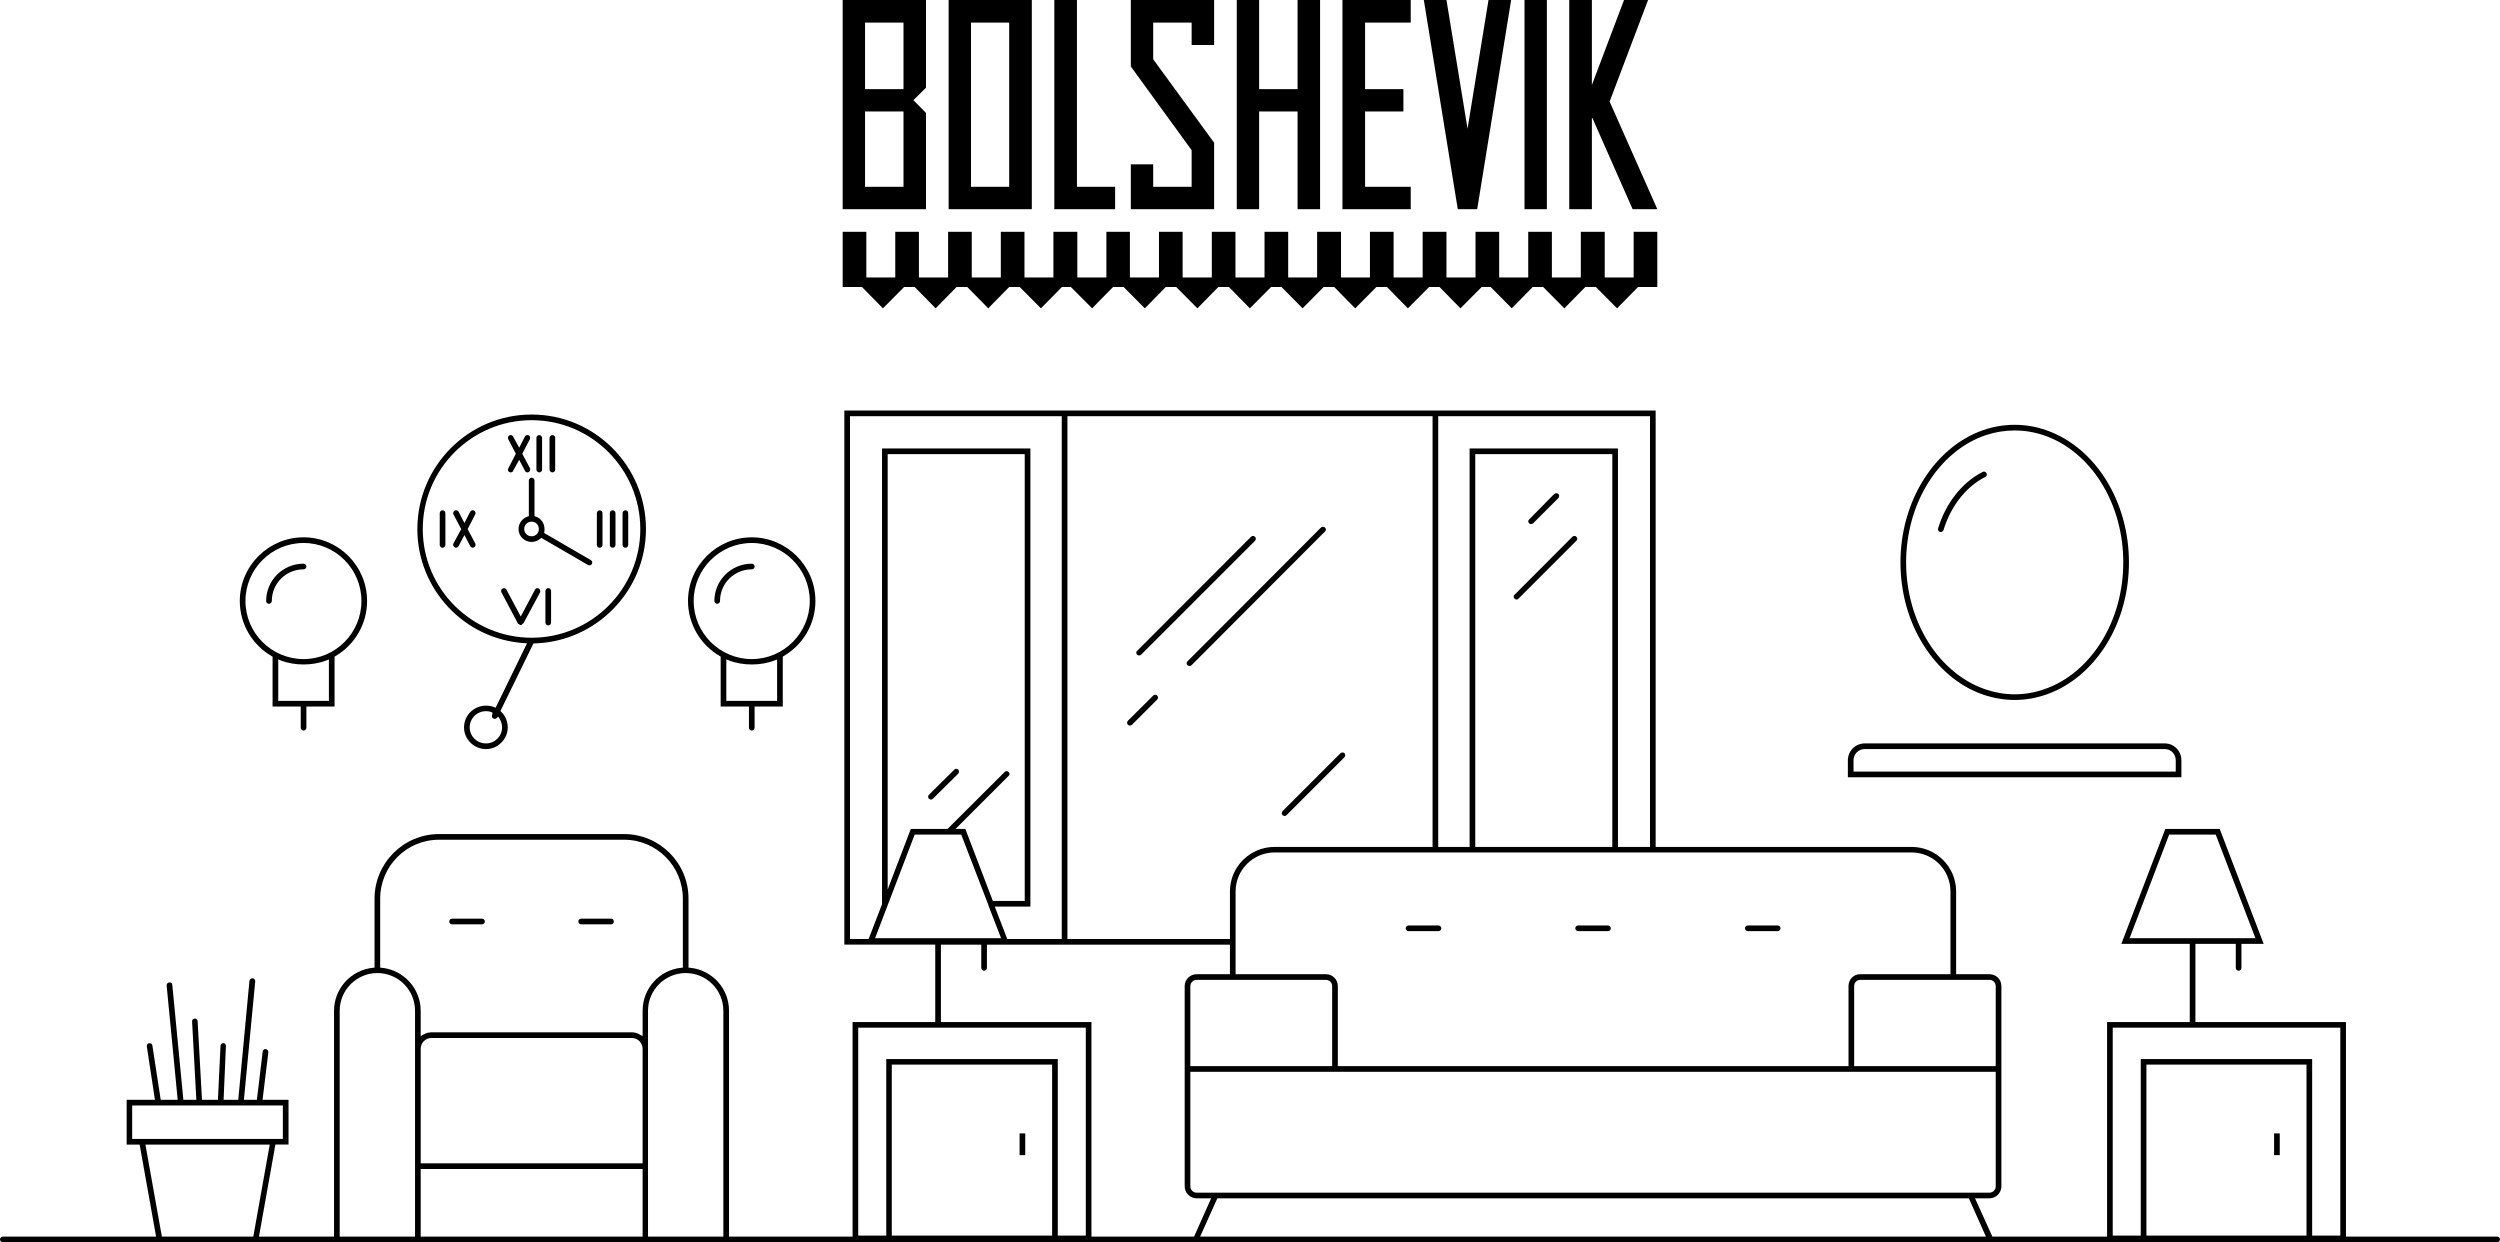
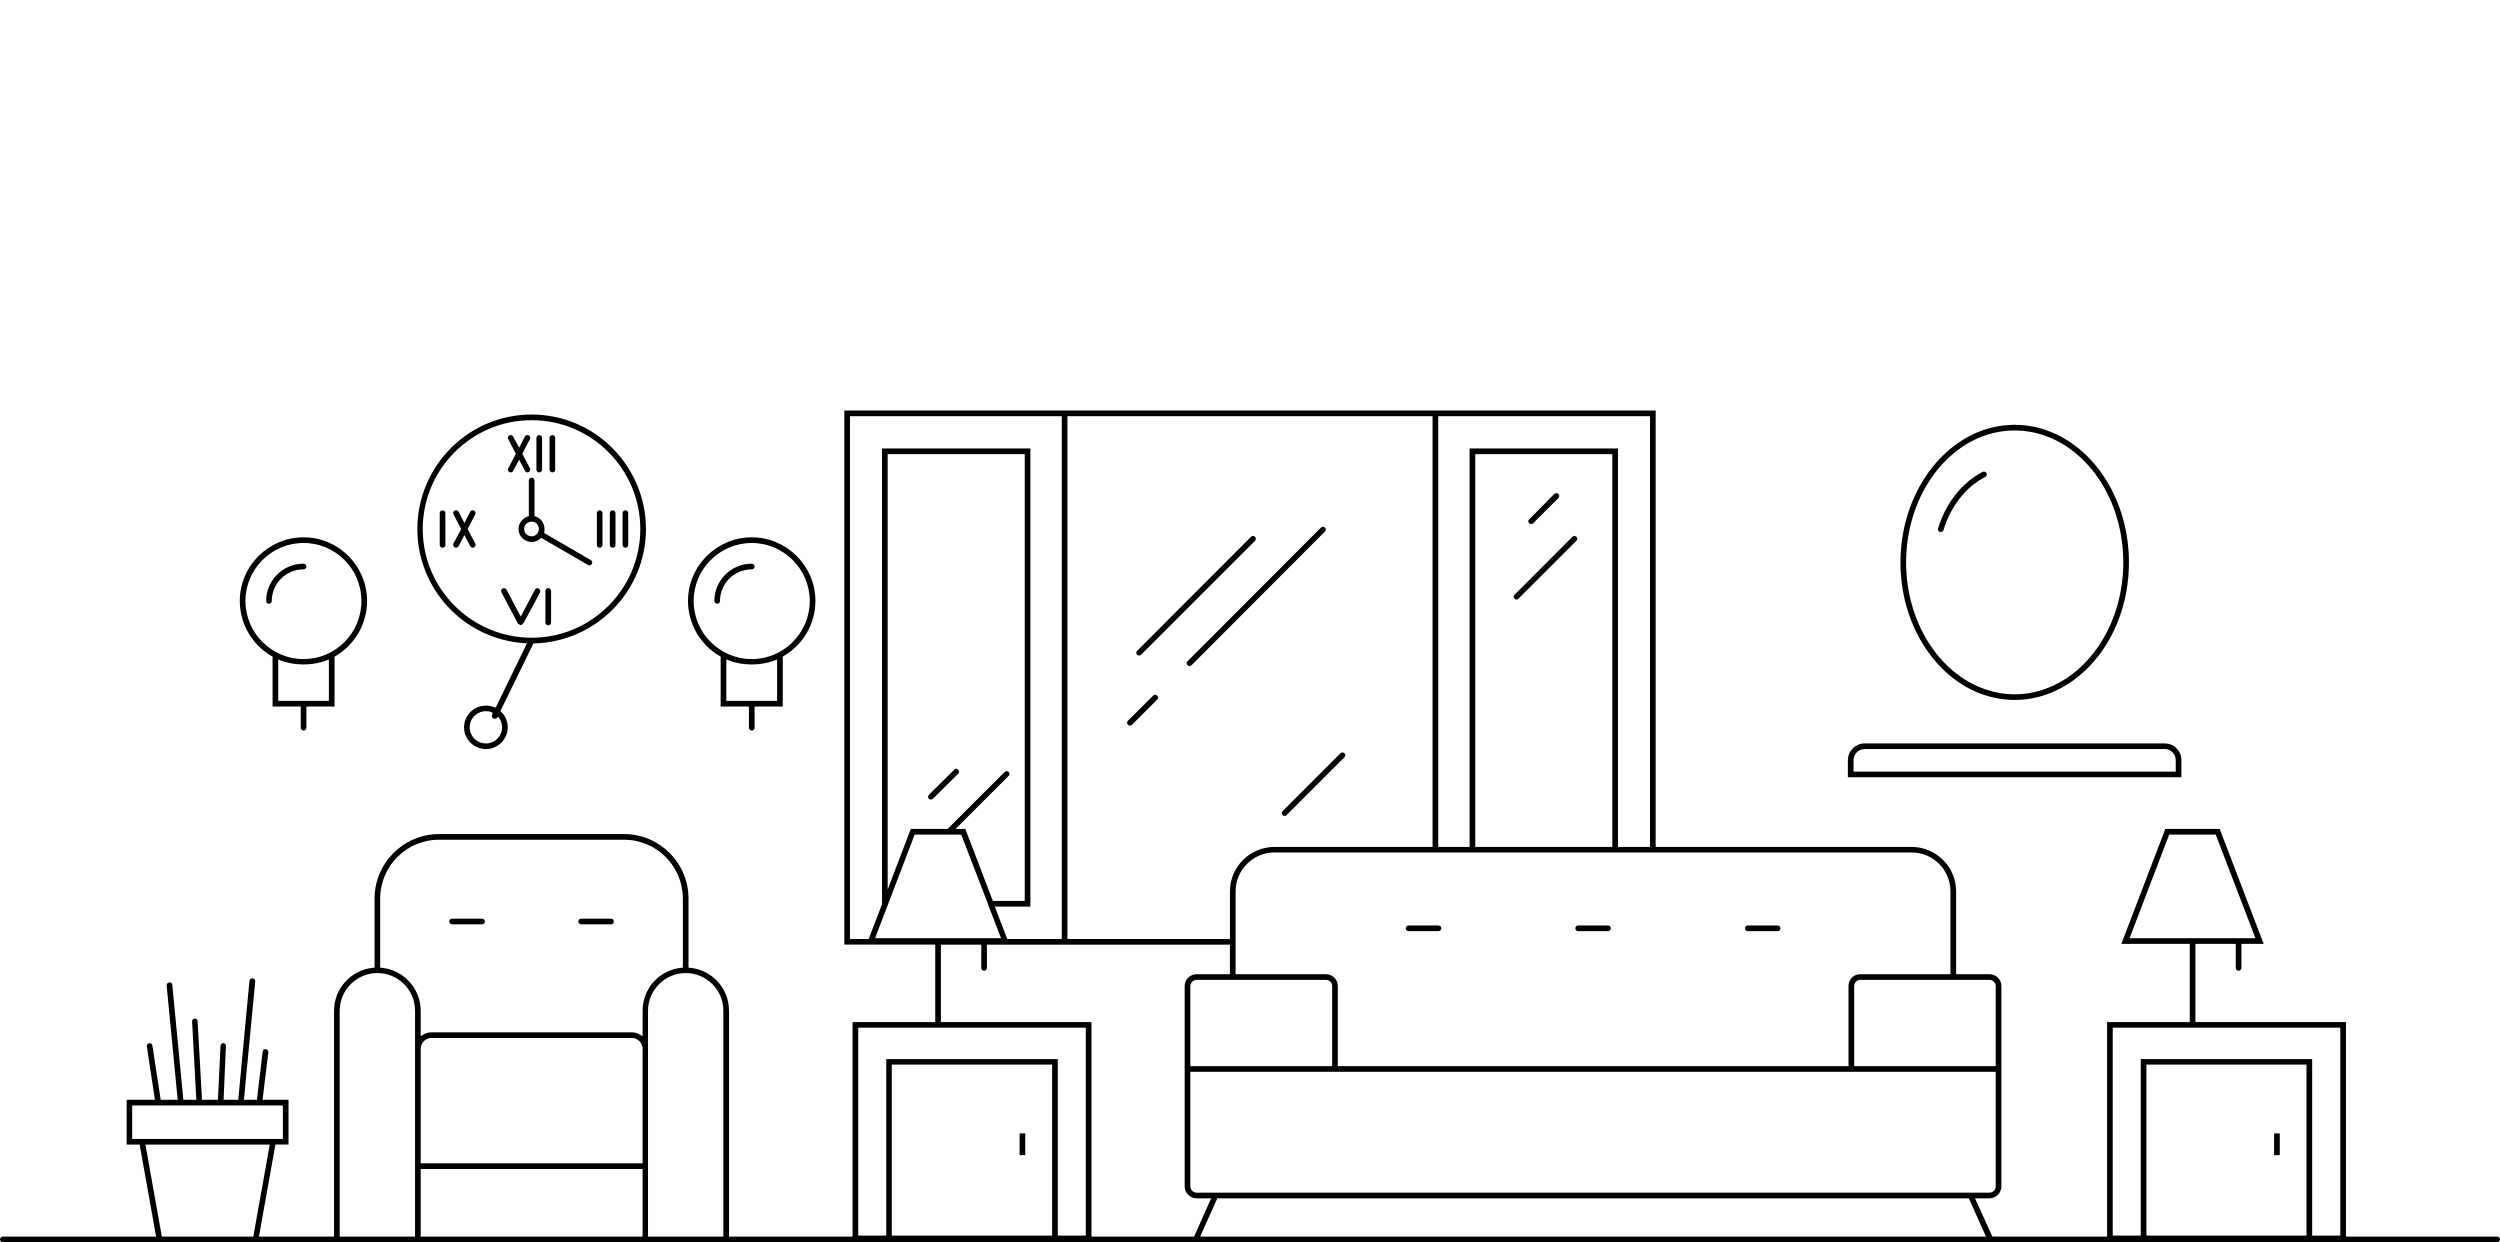
<svg xmlns="http://www.w3.org/2000/svg" xml:space="preserve" width="194.439mm" height="96.62mm" style="shape-rendering:geometricPrecision; text-rendering:geometricPrecision; image-rendering:optimizeQuality; fill-rule:evenodd; clip-rule:evenodd" viewBox="0 0 19444 9662">
  <defs>
    <style type="text/css">  .fil0 {fill:black}  </style>
  </defs>
  <g id="Слой_x0020_1">
    <g id="_2011373155440">
      <path class="fil0" d="M1738 8113c-11,0 -23,8 -23,21l-20 420 -124 0 -34 -611c0,-13 -11,-22 -23,-21 -12,1 -21,11 -20,23l33 609 -101 0 -86 -895c-1,-12 -12,-20 -23,-18l-1 0 0 0c-12,1 -21,12 -20,24l86 889 -132 0 -65 -423c-1,-12 -14,-19 -25,-17l-1 0 0 0c-12,1 -19,14 -17,25l63 415 -220 0 0 348 101 0 128 716 -1192 0c-12,0 -22,10 -22,22 0,12 10,22 22,22 5145,0 10291,0 15436,0l3964 0c12,0 22,-10 22,-22 0,-12 -10,-22 -22,-22l-1176 0 0 -1669 -1171 0 0 -608 314 0 0 187c0,12 10,22 22,22 12,0 22,-10 22,-22l0 -187 173 0 -342 -894 -423 0 -342 894 532 0 0 608 -643 0 0 1669 -892 0 -135 -298 113 0c50,0 92,-42 92,-93 0,-519 0,-1038 0,-1558 0,-51 -41,-92 -92,-92l-260 0 0 -644c0,-191 -155,-346 -347,-346l-1990 0 0 -3394 -6310 0 0 4154 707 0 0 602 -643 0 0 1669 -961 0 0 -1757c0,-173 -131,-317 -303,-334l-12 -1 0 -537c0,-277 -224,-502 -502,-502l-1438 0c-277,0 -502,226 -502,502l0 537 -12 1c-171,17 -303,162 -303,334l0 1757 -584 0 128 -716 102 0 0 -348 -202 0 45 -369c1,-13 -9,-24 -21,-26 -11,-1 -22,8 -23,20l-45 375 -101 0 88 -921c1,-12 -8,-23 -20,-24 -12,-1 -24,8 -25,20l-87 925 -114 0 18 -419c1,-12 -8,-21 -19,-22l0 0zm6751 -164l-1171 0 0 -602 314 0 0 181c0,12 10,22 22,22 12,0 22,-10 22,-22l0 -181 1890 0 0 230 -259 0c-51,0 -93,41 -93,92l0 1558c0,51 42,93 93,93l113 0 -133 298 -798 0 0 -1669zm-7461 909l0 -260 1172 0 0 260 -1172 0zm942 760l-711 0 -128 -716 967 0 -128 716zm13476 0l-6112 0 134 -298 5845 0 133 298zm-7759 -2577l99 256 -980 0 308 -806 362 0 211 547 0 2c0,1 0,1 0,1l0 0zm327 10l0 -3563 -1154 0 0 3545 -104 270 -145 0 0 -4066 1647 0 0 4066 -424 0 -97 -252 277 0zm-506 -604l-76 0 413 -413c10,-8 8,-22 0,-30 -8,-9 -23,-8 -31,0l-444 443 -286 0 -180 471 0 -3386 1066 0 0 3475 -248 0 -214 -560 0 0zm675 3163l-1247 0 0 -1330 1247 0 0 1330zm44 -1373l-1334 0 0 1373 -218 0 0 -1617 1770 0 0 1617 -218 0 0 -1373zm8336 -940l308 -806 362 0 309 806 -19 0c-314,0 -627,0 -941,0l-19 0zm1376 2313l-1245 0 0 -1330 1245 0 0 1330zm44 -1373l-1333 0 0 1373 -218 0 0 -1617 1770 0 0 1617 -219 0 0 -1373zm-2656 1039l-6020 0c-27,0 -49,-22 -49,-49l0 -891 14 0c2079,0 4158,0 6237,0l13 0 0 891c0,27 -22,49 -48,49l-146 0c0,0 -1,0 -1,0zm-157 -1699l-702 0c-52,0 -91,41 -91,92l0 623 -3972 0 0 -623c0,-51 -41,-92 -92,-92l-703 0 0 -644c0,-167 136,-303 303,-303 1652,0 3303,0 4954,0 168,0 303,136 303,303l0 644 0 0zm-749 715l0 -623c0,-26 20,-48 47,-48l1006 0c26,0 48,22 48,48l0 623 -1101 0zm-4060 0l-1103 0 0 -623c0,-26 22,-48 49,-48l1006 0c27,0 48,22 48,48l0 623zm2223 -4804l-1154 0 0 3099 -244 0 0 -3350 1647 0 0 3350 -249 0 0 -3099zm-1442 3099l-1229 0c-191,0 -347,155 -347,346l0 370 -1264 0 0 -4066 2840 0 0 3350 0 0zm332 0l0 -3055 1066 0 0 3055 -1066 0zm-6434 3018c0,-483 0,-965 0,-1448l0 -296c0,-161 132,-293 293,-293 162,0 293,131 293,293l0 1757 -586 0 0 -13zm-63 -1558c-19,-12 -41,-18 -63,-18l-1558 0c-23,0 -44,6 -64,18l-20 12 0 -198c0,-172 -132,-317 -303,-334l-12 -1 0 -537c0,-253 205,-458 458,-458l1438 0c254,0 458,205 458,458l0 537 -12 1c-171,17 -301,162 -301,334l0 198 -21 -12zm-2335 1571l0 -1757c0,-161 132,-293 293,-293 162,0 293,131 293,293l0 296c0,483 0,965 0,1448l0 13 -586 0zm2356 -570l-1726 0 0 -891c0,-46 37,-84 84,-84l1558 0c46,0 84,38 84,84l0 891zm-1726 570l0 -526 1726 0 0 526 -1726 0zm3970 -3399c4,0 11,-4 14,-7l197 -195c7,-8 8,-23 0,-31 -8,-8 -22,-10 -31,0l-197 195c-8,9 -10,22 0,31 4,4 11,7 17,7zm688 2765l44 0 0 -169 -44 0 0 169zm9757 0l44 0 0 -169 -44 0 0 169zm-5181 -1742c13,0 22,-10 22,-22 0,-13 -9,-22 -22,-22l-232 0c-12,0 -22,10 -22,22 0,12 10,22 22,22l232 0zm-1318 0c12,0 22,-10 22,-22 0,-12 -10,-22 -22,-22l-233 0c-12,0 -22,10 -22,22 0,12 10,22 22,22l233 0zm2638 0c12,0 22,-10 22,-22 0,-12 -10,-22 -22,-22l-232 0c-13,0 -22,9 -22,22 0,12 9,22 22,22l232 0zm-5054 -1605c5,4 10,6 16,6 5,0 12,-2 15,-5l197 -197c8,-8 10,-22 0,-31 -9,-9 -22,-9 -31,0l-196 195c-9,9 -9,23 -1,32zm480 -457c5,0 11,-3 15,-6l1039 -1041c9,-8 8,-22 -1,-30 -8,-8 -23,-7 -31,0l-1038 1040c-10,9 -8,22 0,31 4,4 11,6 16,6zm1205 678c-8,-7 -22,-8 -31,0l-451 451c-8,8 -7,23 0,31 4,4 11,6 16,6 5,0 12,-2 15,-6l451 -451c8,-8 7,-22 0,-31zm-1598 -760c5,0 12,-2 16,-6l886 -886c8,-8 9,-23 0,-31 -8,-8 -22,-10 -31,0l-886 887c-10,8 -8,22 0,30 4,4 10,6 15,6zm3262 -1256c-9,-8 -24,-7 -33,0l-195 198c-10,8 -8,22 0,30 4,4 10,6 15,6 6,0 12,-2 16,-6l197 -197c8,-8 7,-22 0,-31zm-327 821c6,0 12,-2 16,-6l0 -1 450 -450c9,-8 10,-22 1,-30l-1 -1 0 -1c-9,-9 -22,-7 -31,1l-449 450c-9,8 -10,22 -1,30l1 1 1 1c3,4 8,6 13,6zm-7040 2526c12,0 20,-11 20,-22 0,-12 -8,-22 -20,-22l-234 0c-12,0 -22,10 -22,22 0,12 11,22 22,22l234 0zm-1005 0c12,0 22,-10 22,-22 0,-12 -10,-22 -22,-22l-233 0c-12,0 -22,10 -22,22 0,12 10,22 22,22l233 0z" />
-       <path class="fil0" d="M15669 5444c86,0 170,-15 251,-44 192,-68 349,-209 457,-379 122,-193 181,-420 181,-647 0,-227 -60,-455 -182,-648 -108,-171 -265,-311 -458,-379 -80,-29 -164,-43 -249,-43 -83,0 -165,14 -244,41 -193,67 -351,208 -460,379 -123,193 -184,422 -184,650 0,228 60,456 183,649 109,171 266,312 459,379 80,27 162,42 246,42zm0 -2096c78,0 155,13 229,38 186,64 338,199 442,364 117,186 174,405 174,624 0,218 -57,438 -174,623 -104,165 -256,301 -442,364 -74,26 -151,39 -229,39 -76,0 -151,-13 -223,-37 -188,-63 -340,-198 -445,-363 -118,-186 -176,-407 -176,-626 0,-220 58,-440 176,-626 105,-165 257,-301 445,-364 72,-24 147,-36 223,-36zm-574 790c9,0 18,-7 21,-16 52,-171 163,-330 325,-413 10,-5 15,-19 10,-28 -6,-11 -19,-17 -30,-11 -172,88 -292,257 -347,439 -4,12 2,24 14,28 2,1 4,1 7,1zm1871 1907l0 -132c0,-72 -57,-131 -129,-131l-2334 0c-72,0 -131,59 -131,131l0 132 2594 0zm-2550 -44l0 -88c0,-49 39,-87 87,-87l2334 0c48,0 85,39 85,87l0 88 -2506 0zm-11814 -506l0 -388 7 -4c152,-89 246,-252 246,-429 0,-272 -221,-495 -494,-495 -273,0 -496,223 -496,495 0,177 95,341 248,429l7 4 0 388 219 0 0 165c0,12 10,22 22,22 12,0 22,-10 22,-22l0 -165 219 0zm-420 -359c56,22 118,32 179,32 61,0 122,-10 179,-32l18 -7 0 322 -394 0 0 -323 18 8zm179 -913c249,0 450,203 450,451 0,249 -201,452 -450,452 -249,0 -452,-203 -452,-452 0,-248 203,-451 452,-451zm-269 473c12,0 22,-10 22,-22 0,-136 110,-246 247,-246 12,0 22,-10 22,-22 0,-12 -10,-22 -22,-22 -161,0 -291,130 -291,290 0,13 9,22 22,22zm3996 799l0 -388 6 -4c153,-88 248,-252 248,-429 0,-272 -223,-495 -495,-495 -273,0 -496,223 -496,495 0,177 95,341 248,429l6 4 0 388 220 0 0 165c0,12 10,22 22,22 12,0 22,-10 22,-22l0 -165 219 0zm-420 -359c56,22 118,32 179,32 61,0 122,-10 179,-32l18 -7 0 322 -395 0 0 -323 19 8zm179 -913c248,0 451,203 451,451 0,249 -203,452 -451,452 -249,0 -452,-203 -452,-452 0,-248 203,-451 452,-451zm-269 473c12,0 22,-10 22,-22 0,-136 110,-246 247,-246 12,0 22,-10 22,-22 0,-12 -11,-22 -22,-22 -161,0 -291,130 -291,290 0,12 10,22 22,22zm-1798 1130c92,0 169,-77 169,-169 0,-45 -18,-89 -50,-120l-7 -7 257 -526 8 0c480,-13 867,-408 867,-889 0,-491 -398,-891 -889,-891 -491,0 -889,400 -889,891 0,468 366,858 834,887l19 1 -244 501 -11 -4c-21,-8 -42,-12 -64,-12 -94,0 -171,75 -171,169 0,93 77,169 171,169zm355 -2558c466,0 845,380 845,847 0,465 -379,845 -845,845 -466,0 -847,-380 -847,-845 0,-467 380,-847 847,-847zm-298 2320c3,1 7,3 10,3 6,0 12,-2 16,-6l12 -12 9 14c13,21 21,45 21,70 0,69 -56,125 -125,125 -70,0 -127,-55 -127,-125 0,-70 57,-126 127,-126 14,0 29,2 42,8l8 3 0 14 -2 3c-6,10 -1,24 9,29zm276 -2202c-11,-5 -24,-2 -30,8l-45 88 -48 -88c-5,-10 -19,-13 -28,-8 -11,6 -15,18 -9,30l59 113 -59 114c-6,10 -2,23 8,28l1 0 1 1c2,1 6,2 9,2 7,0 15,-3 18,-10l0 -1 48 -87 45 86c3,7 10,12 18,12 5,0 8,-1 12,-3 10,-5 13,-20 9,-29l-60 -113 59 -113c5,-11 2,-24 -8,-30zm-567 874c8,0 17,-6 21,-13l45 -86 45 86c4,7 12,13 20,13 3,0 7,-1 9,-3l1 0 0 0c11,-7 15,-19 9,-31l-59 -111 59 -114c6,-11 2,-24 -9,-30 -11,-6 -24,-1 -30,9l-45 88 -45 -88c-6,-10 -20,-15 -30,-9 -12,6 -16,19 -10,30l60 114 -60 111c-6,12 -2,24 10,31l0 0 1 0c2,2 6,3 8,3zm503 603l2 0 0 -2 5 0 0 -3 5 0 0 -3 1 0 0 -2 4 0 0 -5 5 0 129 -240c5,-11 1,-25 -10,-30l0 -1 -1 0c-10,-6 -23,-2 -28,9l-111 209 -111 -209c-6,-11 -19,-15 -31,-8 -11,5 -13,19 -8,29l130 246c0,0 0,0 0,0l8 0 0 2 1 0 0 1 2 0 0 5 8 0 0 2zm145 -1189c12,0 22,-10 22,-22l0 -246c0,-12 -10,-22 -22,-22 -12,0 -22,10 -22,22l0 246c0,12 10,22 22,22zm-752 586c12,0 22,-10 22,-22l0 -247c0,-12 -9,-22 -22,-22 -13,0 -22,9 -22,22l0 247c0,12 9,22 22,22zm1222 0c12,0 22,-10 22,-22l0 -247c0,-12 -9,-22 -22,-22 -12,0 -22,10 -22,22l0 247c0,12 10,22 22,22zm101 0c12,0 22,-10 22,-22l0 -247c0,-12 -9,-22 -22,-22 -13,0 -22,9 -22,22l0 247c0,12 9,22 22,22zm99 -291c-12,0 -22,10 -22,22l0 247c0,12 10,22 22,22 12,0 22,-10 22,-22l0 -247c0,-12 -9,-22 -22,-22zm-600 895c12,0 22,-10 22,-22l0 -246c0,-12 -10,-22 -22,-22 -11,0 -22,10 -22,22l0 246c0,12 11,22 22,22zm32 -1190c13,0 22,-9 22,-22l0 -246c0,-13 -9,-22 -22,-22 -11,0 -22,10 -22,22l0 246c0,12 11,22 22,22zm288 723c8,0 15,-4 19,-11 7,-10 3,-24 -8,-30l-363 -211 2 -9c1,-7 1,-14 1,-21 0,-45 -27,-84 -69,-98l-9 -3 0 -277c0,-12 -10,-22 -22,-22 -12,0 -22,10 -22,22l0 277 -9 3c-42,14 -71,53 -71,98 0,56 46,100 102,100 25,0 49,-10 68,-26l7 -6 363 211c3,2 8,3 11,3zm-449 -340c32,0 56,26 56,58 0,31 -25,56 -56,56 -32,0 -58,-24 -58,-56 0,-33 25,-58 58,-58z" />
-       <path class="fil0" d="M6554 1803l184 0 0 355 225 0 0 -355 184 0 0 355 227 0 0 -355 184 0 0 355 226 0 0 -355 184 0 0 355 225 0 0 -355 186 0 0 355 226 0 0 -355 183 0 0 355 226 0 0 -355 184 0 0 355 227 0 0 -355 184 0 0 355 226 0 0 -355 184 0 0 355 225 0 0 -355 186 0 0 355 225 0 0 -355 184 0 0 355 226 0 0 -355 185 0 0 355 226 0 0 -355 184 0 0 355 226 0 0 -355 184 0 0 355 225 0 0 -355 186 0 0 355 225 0 0 -355 184 0c0,142 0,286 0,429l-150 0 -163 166 -165 -166 -82 0 -163 166 -165 -166 -81 0 -163 166 -164 -166 -70 0 -165 166 -163 -166 -81 0 -165 166 -163 -166 -82 0 -165 166 -163 -166 -82 0 -164 166 -164 -166 -81 0 -165 166 -163 -166 -82 0 -163 166 -165 -166 -81 0 -163 166 -165 -166 -82 0 -163 166 -165 -166 -70 0 -163 166 -165 -166 -82 0 -163 166 -163 -166 -83 0 -163 166 -163 -166 -82 0 -165 166 -163 -166 -150 0c0,-143 0,-287 0,-429zm0 -1803l648 0 0 682 -98 97 98 99 0 749 -648 0 0 -1627 0 0 0 0zm6336 1627l-371 -837 299 -790 -187 0 -250 661 0 -661 -176 0 0 1627 176 0 0 -709 4 0 313 709 192 0 0 0 0 0zm-1033 -1627l174 0 0 1627 -174 0 0 -1627zm-607 0l164 1001 163 -1001 176 0 -264 1627 -151 0 -264 -1627 176 0zm-633 1453l355 0 0 174 -531 0 0 -1627 531 0 0 176 -355 0 0 517 298 0 0 174 -298 0 0 586 0 0 0 0zm-525 -1453l175 0 0 1627 -175 0 0 -760 -299 0 0 760 -174 0 0 -1627 174 0 0 693 299 0 0 -693zm-1123 461l474 649 0 517 -648 0 0 -349 174 0 0 175 299 0 0 -285 -473 -651 0 -517 648 0 0 350 -175 0 0 -174 -299 0 0 285zm-593 992l297 0 0 174 -473 0 0 -1627 176 0 0 1453zm-351 174l-647 0 0 -1627 647 0 0 1627zm-176 -174l0 -1277 -297 0 0 1277 297 0zm-822 -1277l-299 0 0 517 299 0 0 -517zm0 691l-299 0 0 586 299 0 0 -586z" />
+       <path class="fil0" d="M15669 5444c86,0 170,-15 251,-44 192,-68 349,-209 457,-379 122,-193 181,-420 181,-647 0,-227 -60,-455 -182,-648 -108,-171 -265,-311 -458,-379 -80,-29 -164,-43 -249,-43 -83,0 -165,14 -244,41 -193,67 -351,208 -460,379 -123,193 -184,422 -184,650 0,228 60,456 183,649 109,171 266,312 459,379 80,27 162,42 246,42zm0 -2096c78,0 155,13 229,38 186,64 338,199 442,364 117,186 174,405 174,624 0,218 -57,438 -174,623 -104,165 -256,301 -442,364 -74,26 -151,39 -229,39 -76,0 -151,-13 -223,-37 -188,-63 -340,-198 -445,-363 -118,-186 -176,-407 -176,-626 0,-220 58,-440 176,-626 105,-165 257,-301 445,-364 72,-24 147,-36 223,-36zm-574 790c9,0 18,-7 21,-16 52,-171 163,-330 325,-413 10,-5 15,-19 10,-28 -6,-11 -19,-17 -30,-11 -172,88 -292,257 -347,439 -4,12 2,24 14,28 2,1 4,1 7,1zm1871 1907l0 -132c0,-72 -57,-131 -129,-131l-2334 0c-72,0 -131,59 -131,131l0 132 2594 0zm-2550 -44l0 -88c0,-49 39,-87 87,-87l2334 0c48,0 85,39 85,87l0 88 -2506 0zm-11814 -506l0 -388 7 -4c152,-89 246,-252 246,-429 0,-272 -221,-495 -494,-495 -273,0 -496,223 -496,495 0,177 95,341 248,429l7 4 0 388 219 0 0 165c0,12 10,22 22,22 12,0 22,-10 22,-22l0 -165 219 0zm-420 -359c56,22 118,32 179,32 61,0 122,-10 179,-32l18 -7 0 322 -394 0 0 -323 18 8m179 -913c249,0 450,203 450,451 0,249 -201,452 -450,452 -249,0 -452,-203 -452,-452 0,-248 203,-451 452,-451zm-269 473c12,0 22,-10 22,-22 0,-136 110,-246 247,-246 12,0 22,-10 22,-22 0,-12 -10,-22 -22,-22 -161,0 -291,130 -291,290 0,13 9,22 22,22zm3996 799l0 -388 6 -4c153,-88 248,-252 248,-429 0,-272 -223,-495 -495,-495 -273,0 -496,223 -496,495 0,177 95,341 248,429l6 4 0 388 220 0 0 165c0,12 10,22 22,22 12,0 22,-10 22,-22l0 -165 219 0zm-420 -359c56,22 118,32 179,32 61,0 122,-10 179,-32l18 -7 0 322 -395 0 0 -323 19 8zm179 -913c248,0 451,203 451,451 0,249 -203,452 -451,452 -249,0 -452,-203 -452,-452 0,-248 203,-451 452,-451zm-269 473c12,0 22,-10 22,-22 0,-136 110,-246 247,-246 12,0 22,-10 22,-22 0,-12 -11,-22 -22,-22 -161,0 -291,130 -291,290 0,12 10,22 22,22zm-1798 1130c92,0 169,-77 169,-169 0,-45 -18,-89 -50,-120l-7 -7 257 -526 8 0c480,-13 867,-408 867,-889 0,-491 -398,-891 -889,-891 -491,0 -889,400 -889,891 0,468 366,858 834,887l19 1 -244 501 -11 -4c-21,-8 -42,-12 -64,-12 -94,0 -171,75 -171,169 0,93 77,169 171,169zm355 -2558c466,0 845,380 845,847 0,465 -379,845 -845,845 -466,0 -847,-380 -847,-845 0,-467 380,-847 847,-847zm-298 2320c3,1 7,3 10,3 6,0 12,-2 16,-6l12 -12 9 14c13,21 21,45 21,70 0,69 -56,125 -125,125 -70,0 -127,-55 -127,-125 0,-70 57,-126 127,-126 14,0 29,2 42,8l8 3 0 14 -2 3c-6,10 -1,24 9,29zm276 -2202c-11,-5 -24,-2 -30,8l-45 88 -48 -88c-5,-10 -19,-13 -28,-8 -11,6 -15,18 -9,30l59 113 -59 114c-6,10 -2,23 8,28l1 0 1 1c2,1 6,2 9,2 7,0 15,-3 18,-10l0 -1 48 -87 45 86c3,7 10,12 18,12 5,0 8,-1 12,-3 10,-5 13,-20 9,-29l-60 -113 59 -113c5,-11 2,-24 -8,-30zm-567 874c8,0 17,-6 21,-13l45 -86 45 86c4,7 12,13 20,13 3,0 7,-1 9,-3l1 0 0 0c11,-7 15,-19 9,-31l-59 -111 59 -114c6,-11 2,-24 -9,-30 -11,-6 -24,-1 -30,9l-45 88 -45 -88c-6,-10 -20,-15 -30,-9 -12,6 -16,19 -10,30l60 114 -60 111c-6,12 -2,24 10,31l0 0 1 0c2,2 6,3 8,3zm503 603l2 0 0 -2 5 0 0 -3 5 0 0 -3 1 0 0 -2 4 0 0 -5 5 0 129 -240c5,-11 1,-25 -10,-30l0 -1 -1 0c-10,-6 -23,-2 -28,9l-111 209 -111 -209c-6,-11 -19,-15 -31,-8 -11,5 -13,19 -8,29l130 246c0,0 0,0 0,0l8 0 0 2 1 0 0 1 2 0 0 5 8 0 0 2zm145 -1189c12,0 22,-10 22,-22l0 -246c0,-12 -10,-22 -22,-22 -12,0 -22,10 -22,22l0 246c0,12 10,22 22,22zm-752 586c12,0 22,-10 22,-22l0 -247c0,-12 -9,-22 -22,-22 -13,0 -22,9 -22,22l0 247c0,12 9,22 22,22zm1222 0c12,0 22,-10 22,-22l0 -247c0,-12 -9,-22 -22,-22 -12,0 -22,10 -22,22l0 247c0,12 10,22 22,22zm101 0c12,0 22,-10 22,-22l0 -247c0,-12 -9,-22 -22,-22 -13,0 -22,9 -22,22l0 247c0,12 9,22 22,22zm99 -291c-12,0 -22,10 -22,22l0 247c0,12 10,22 22,22 12,0 22,-10 22,-22l0 -247c0,-12 -9,-22 -22,-22zm-600 895c12,0 22,-10 22,-22l0 -246c0,-12 -10,-22 -22,-22 -11,0 -22,10 -22,22l0 246c0,12 11,22 22,22zm32 -1190c13,0 22,-9 22,-22l0 -246c0,-13 -9,-22 -22,-22 -11,0 -22,10 -22,22l0 246c0,12 11,22 22,22zm288 723c8,0 15,-4 19,-11 7,-10 3,-24 -8,-30l-363 -211 2 -9c1,-7 1,-14 1,-21 0,-45 -27,-84 -69,-98l-9 -3 0 -277c0,-12 -10,-22 -22,-22 -12,0 -22,10 -22,22l0 277 -9 3c-42,14 -71,53 -71,98 0,56 46,100 102,100 25,0 49,-10 68,-26l7 -6 363 211c3,2 8,3 11,3zm-449 -340c32,0 56,26 56,58 0,31 -25,56 -56,56 -32,0 -58,-24 -58,-56 0,-33 25,-58 58,-58z" />
    </g>
  </g>
</svg>